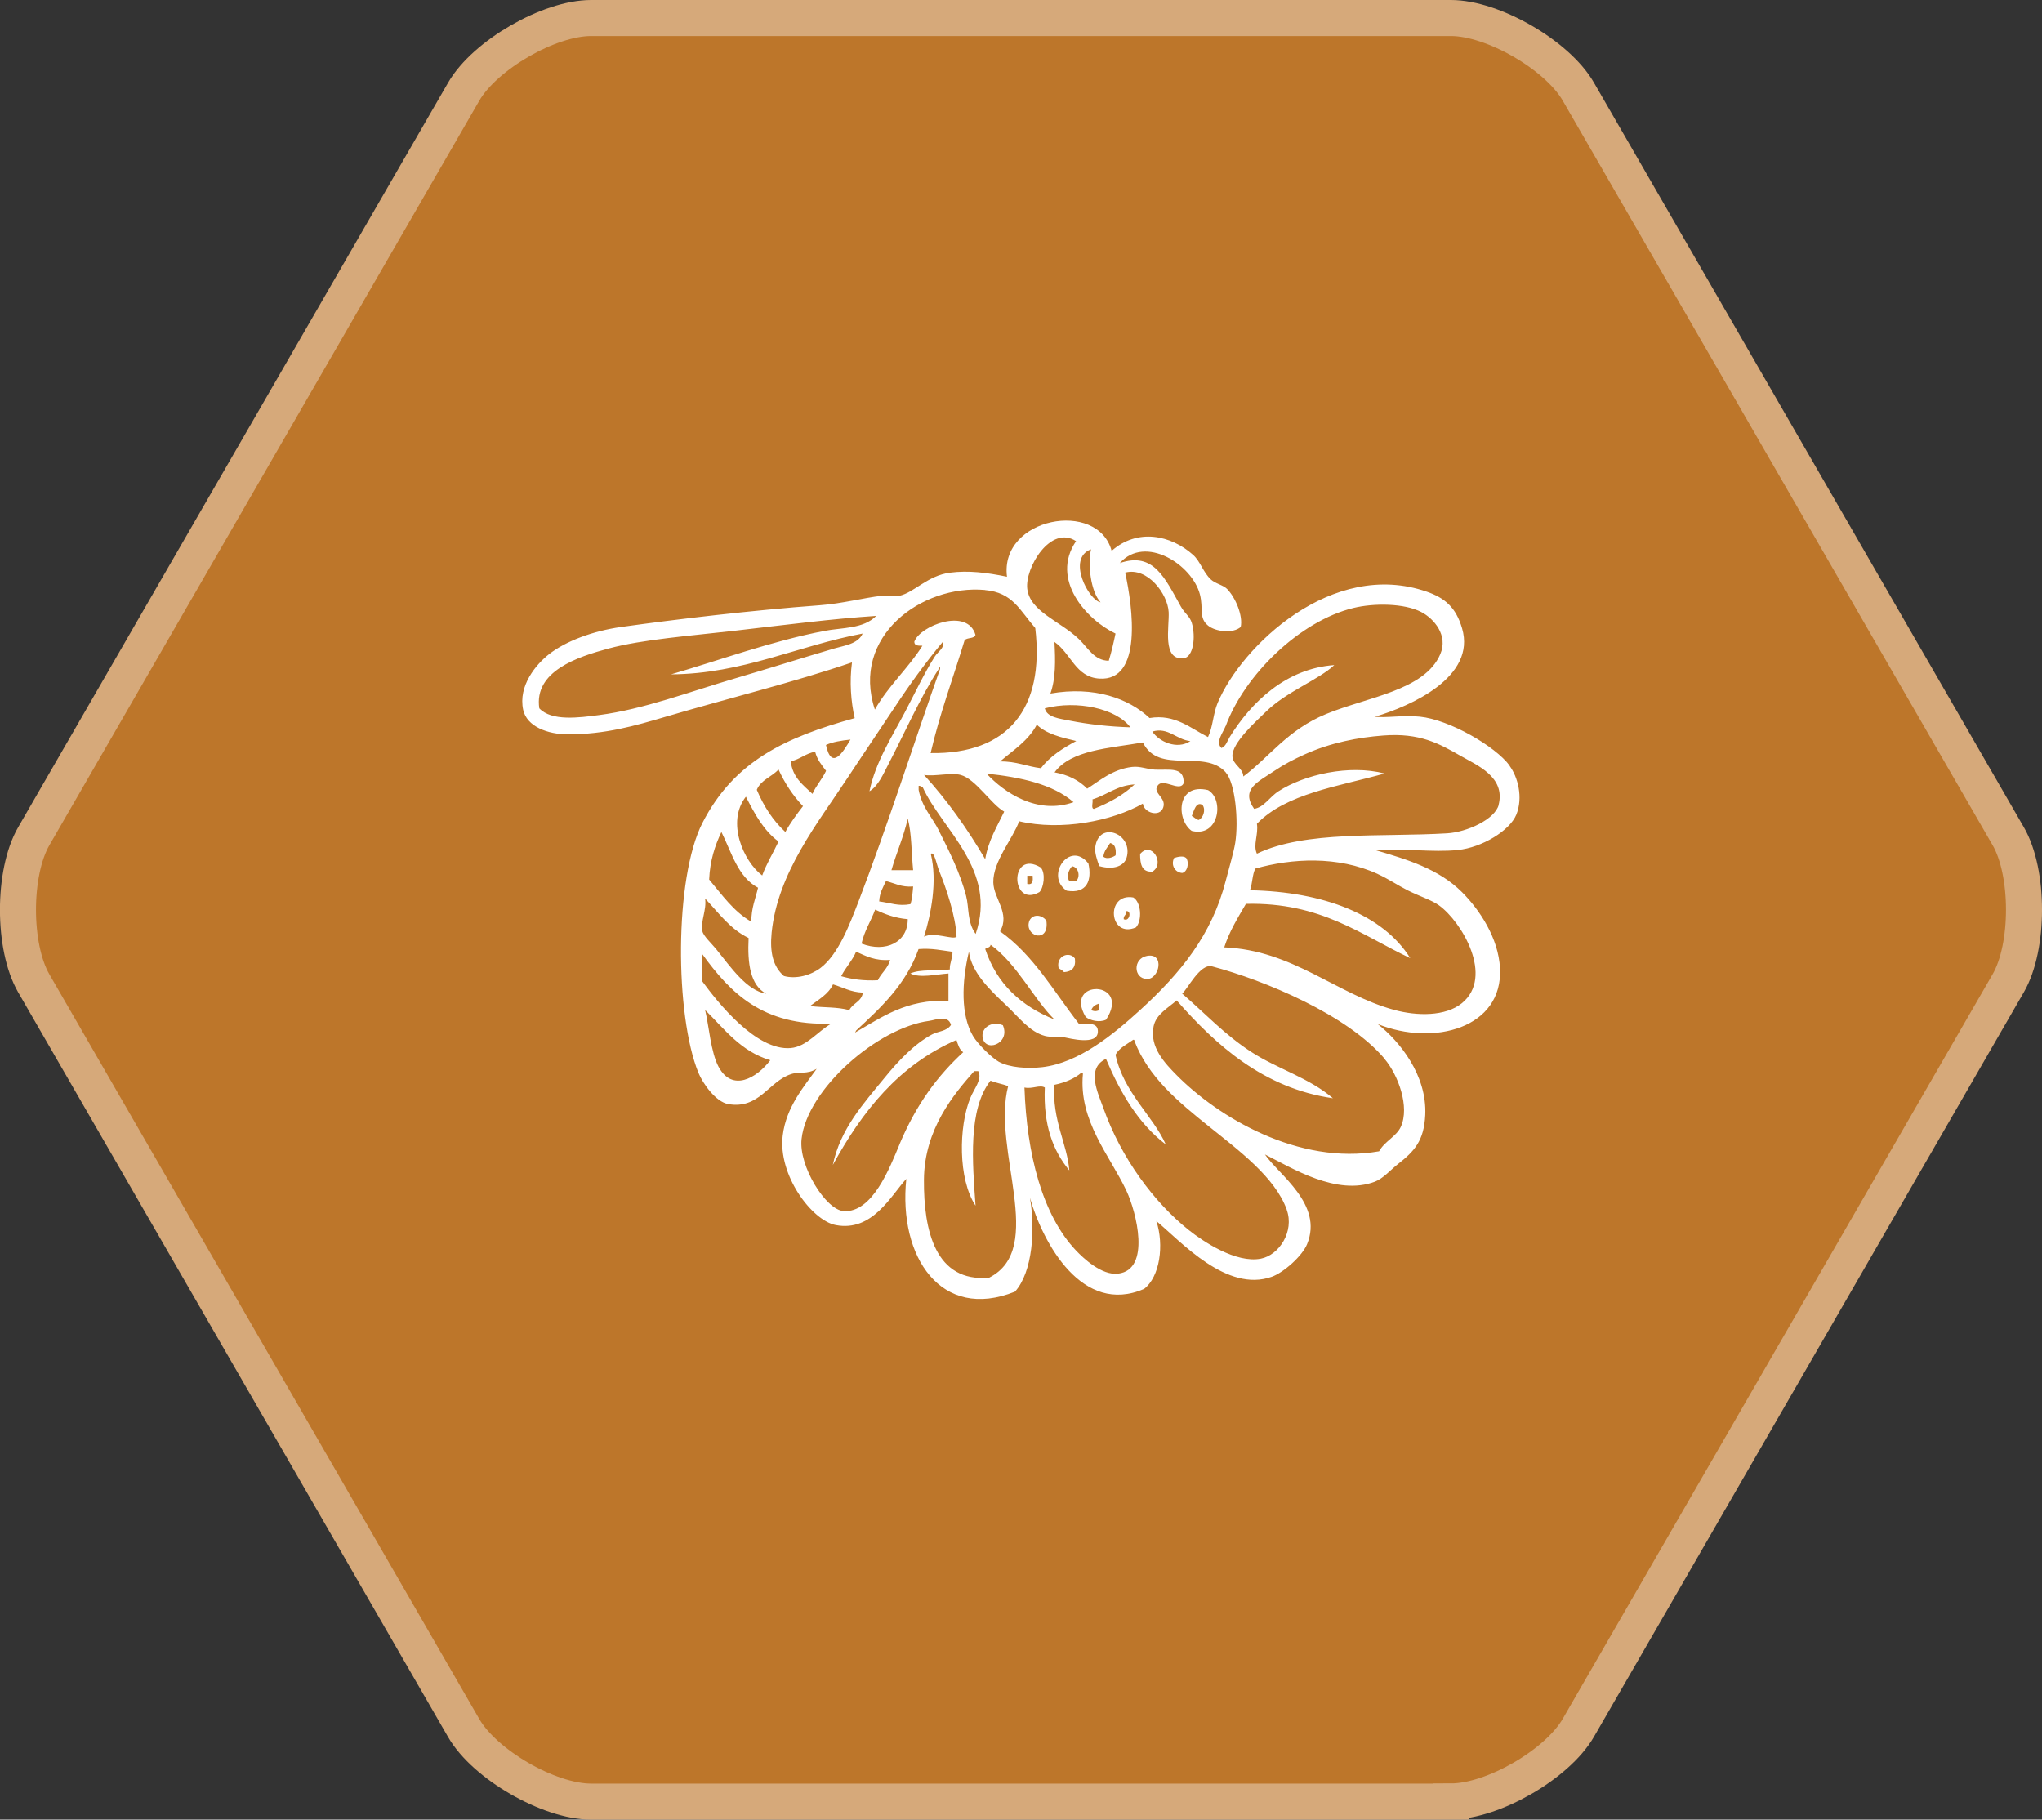
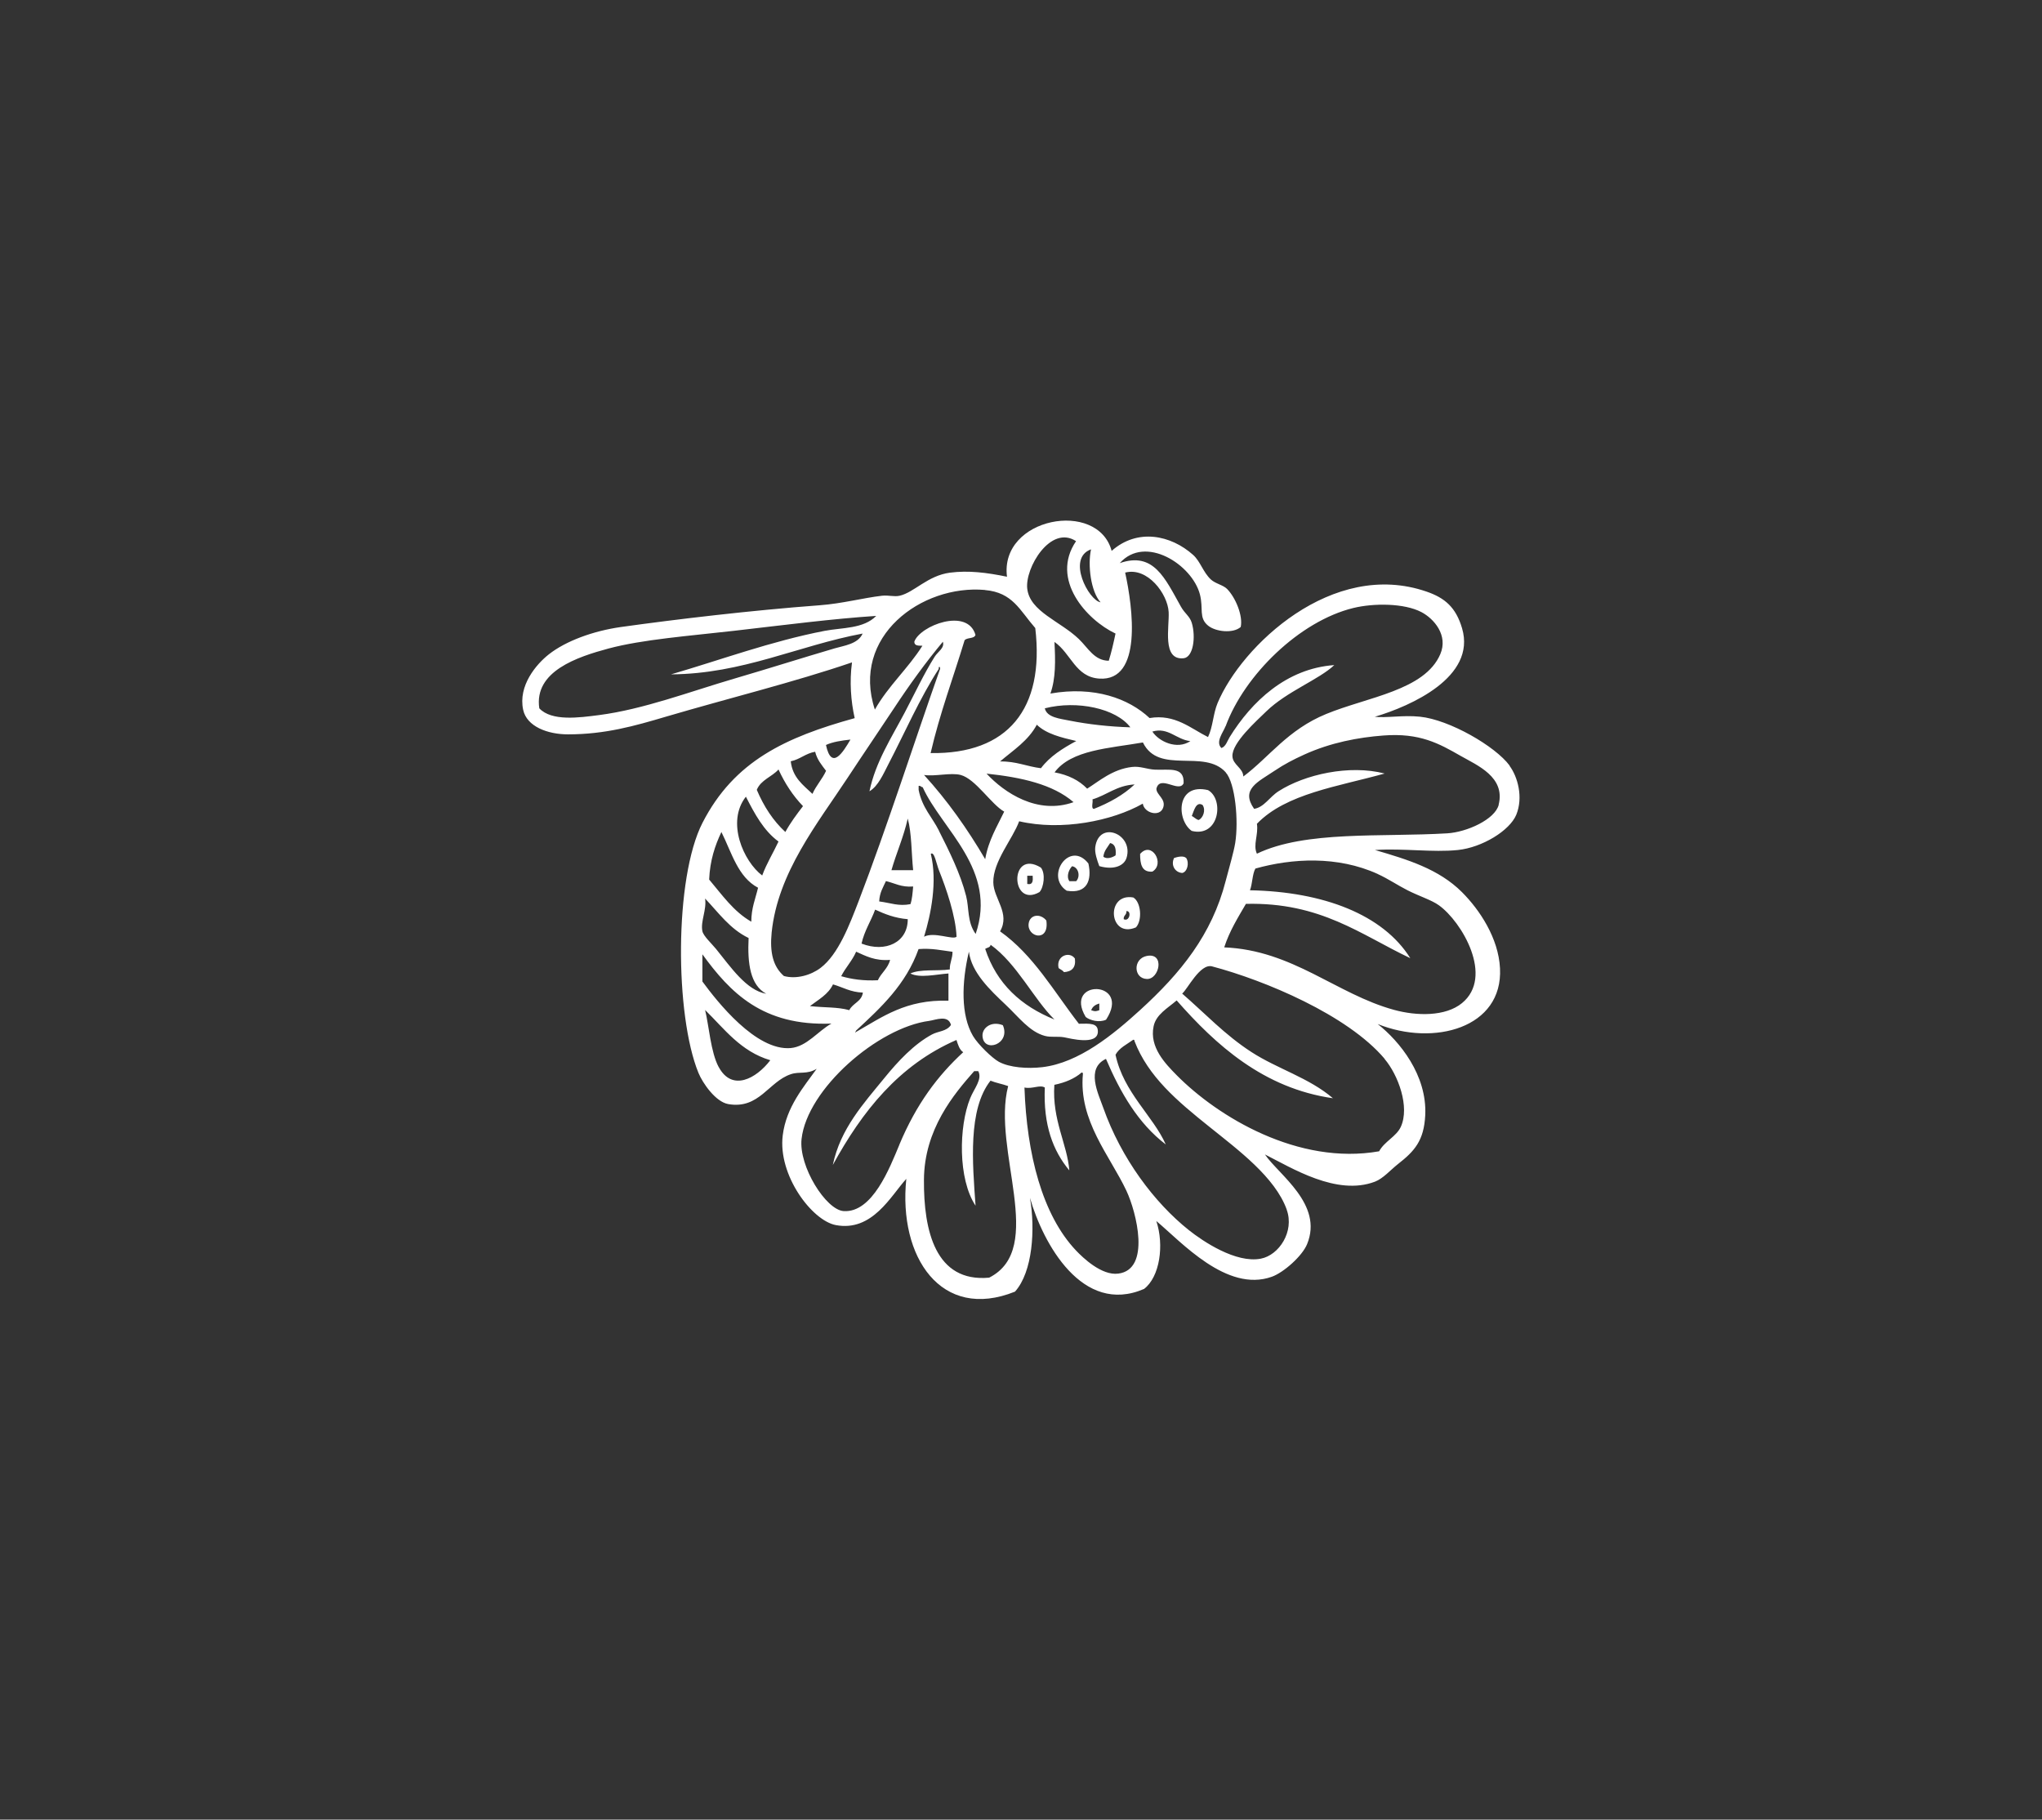
<svg xmlns="http://www.w3.org/2000/svg" id="Layer_2" data-name="Layer 2" viewBox="0 0 226.73 202.02">
  <rect x="0" y="0" width="226.73" height="202.02" fill="#333333" stroke="none" />
  <defs>
    <style>
      .cls-1 {
        fill: #bd762a;
        stroke: #d6a97a;
        stroke-miterlimit: 10;
        stroke-width: 4px;
      }

      .cls-2 {
        fill: #fff;
        fill-rule: evenodd;
        stroke-width: 0px;
      }
    </style>
  </defs>
  <g id="Layer_1-2" data-name="Layer 1">
    <g>
-       <path class="cls-1" d="m161.1,200.02h-95.47c-4.67,0-11.81-4.12-14.14-8.16L3.75,109.17c-2.34-4.04-2.34-12.28,0-16.33L51.49,10.17c2.34-4.05,9.47-8.17,14.14-8.17h95.47c4.67,0,11.81,4.12,14.14,8.16l47.74,82.68c1.17,2.02,1.75,5.09,1.75,8.16s-.58,6.14-1.75,8.16l-47.74,82.68c-2.34,4.04-9.47,8.16-14.14,8.16Z" />
      <g>
        <path class="cls-2" d="m130.36,95.26c-.38.79.1,1.6.9,1.66.56-.1.82-1.1.45-1.66-.32-.3-1-.12-1.36,0Z" />
        <path class="cls-2" d="m132.32,92.25c3.05.76,3.63-3.51,1.81-4.53-3.54-.84-3.53,3.31-1.81,4.53Zm1.21-2.87c.39.58.03,1.47-.45,1.66-.31-.09-.49-.32-.75-.45.23-.53.46-1.68,1.21-1.21Z" />
        <path class="cls-2" d="m109.09,115.03c.13,1.93,3.17.89,2.26-1.21-1.31-.51-2.32.32-2.26,1.21Z" />
        <path class="cls-2" d="m114.22,102.5c-.25,1.54,2.31,2.2,1.96-.3-.67-.83-1.81-.66-1.96.3Z" />
        <path class="cls-2" d="m115.42,99.04c.48-.52.69-2.07.15-2.72-3.52-2.14-3.4,4.58-.15,2.72Zm-1.36-1.81h.6c.04.54.04,1.04-.6.91v-.91Z" />
        <path class="cls-2" d="m127.95,96.77c1.45-.87-.08-3.45-1.36-1.96,0,1.1.17,2.05,1.36,1.96Z" />
        <path class="cls-2" d="m125.83,99.64c-3.11-.54-2.71,4.61.3,3.32.73-.8.56-2.82-.3-3.32Zm-1.06,2.41c-.04-.44.34-.46.3-.9.61-.04.34,1.23-.3.9Z" />
        <path class="cls-2" d="m120.55,112.91c.48.38,1.51.65,2.26.3,2.89-4.4-4.8-4.56-2.26-.3Zm1.51-.75c-.44.14-.46.14-.9,0,.14-.41.48-.63.9-.75v.75Z" />
        <path class="cls-2" d="m127.34,106.13c-1.56.3-1.5,2.51,0,2.56,1.39.05,2.03-2.95,0-2.56Z" />
        <path class="cls-2" d="m117.54,107.48c.2.15.46.25.6.45.84-.06,1.34-.47,1.21-1.51-.59-.85-2.12-.31-1.81,1.06Z" />
        <path class="cls-2" d="m120.85,95.87c-2.07-2.65-4.87,1.41-2.41,3.02,2.26.38,2.82-1.16,2.41-3.02Zm-1.36,1.96h-.75c-.39-.54-.02-1.35.3-1.66.73.12.94,1.16.45,1.66Z" />
        <path class="cls-2" d="m125.08,95.26c.83-2.67-3.06-4.24-3.47-1.21-.08.63.21,1.47.45,2.11,1.65.47,2.76-.06,3.02-.91Zm-1.81-1.66c.54.11.67.63.6,1.36-.29.21-.97.49-1.36.15.08-.68.47-1.04.75-1.51Z" />
        <path class="cls-2" d="m167.62,85c-1.6-2.16-6.7-5.1-9.96-5.43-1.96-.2-3.65.17-5.13,0h.15c3.95-1.18,11.25-4.39,9.66-9.81-.69-2.35-1.93-3.38-3.92-4.07-10.51-3.65-20.6,6.07-23.23,12.37-.5,1.2-.51,2.63-1.06,3.77-1.89-.93-3.65-2.59-6.49-2.11-2.32-2.18-6.15-3.57-11.01-2.72.6-1.68.56-3.67.45-5.73,1.85,1.28,2.33,3.9,4.98,4.07,4.81.32,3.73-7.86,2.87-11.77,2.49-.65,4.72,2.37,4.83,4.38.09,1.65-.76,5.38,1.66,5.13,1.08-.11,1.37-2.37.91-3.92-.23-.76-.76-1.01-1.21-1.81-1.76-3.13-3.02-6.14-6.79-4.83,2.84-3.19,8.04.17,8.9,3.47.41,1.58-.16,2.6.91,3.47.83.68,2.77.9,3.62.15.27-1.23-.56-3.25-1.51-4.22-.43-.44-1.31-.59-1.81-1.06-.86-.81-1.16-2-1.96-2.72-2.47-2.21-6.18-2.99-9.05-.45-1.54-5.73-12.46-3.71-11.62,2.87-2.24-.46-4.27-.72-6.34-.45-2.48.33-3.96,2.19-5.58,2.56-.62.14-1.21-.08-1.96,0-2.09.24-4.39.87-6.94,1.06-7.53.56-15.88,1.55-22.03,2.41-3.12.44-6.13,1.56-8,3.02-1.42,1.11-3.45,3.5-2.87,6.18.4,1.85,2.71,2.72,4.98,2.72,4.12,0,7.38-.93,10.86-1.96,6.92-2.04,14.23-3.83,20.67-6.03-.29,2.14-.12,4.34.3,6.19-7.66,2.12-13.38,4.75-16.9,11.62-3.15,6.15-3.06,21.38-.45,27.76.47,1.15,1.91,3.23,3.32,3.47,3.43.59,4.46-2.49,6.94-3.32.98-.33,1.78.06,2.87-.6-1.39,1.95-3.38,4.22-3.77,7.39-.55,4.42,3.24,9.45,5.88,9.96,4.07.78,6.13-3.26,7.84-5.13-.9,8.68,3.87,15.82,12.07,12.52,1.97-2.2,2.26-6.95,1.66-10.41,1.44,5.03,5.81,13.08,12.67,10.11,1.75-1.34,2.25-4.86,1.36-7.54,2.78,2.32,7.82,7.97,12.82,6.19,1.32-.47,3.38-2.3,3.92-3.62,1.83-4.44-3.17-7.72-4.68-9.96,2.99,1.5,7.97,4.64,12.22,3.02.91-.35,1.71-1.29,2.56-1.96,1.81-1.42,2.88-2.57,3.02-5.43.21-4.43-2.84-8.19-5.28-10.11,6.22,2.51,13.92.45,13.58-6.19-.17-3.35-2.25-6.48-4.22-8.45-2.58-2.58-6.07-3.63-9.66-4.68,3.15-.21,6.41.29,9.2,0,2.7-.28,5.76-2.15,6.49-3.92.78-1.92.17-4.19-.75-5.43Zm-31.53-4.38c2.08-5.66,8.19-11.66,14.18-13.12,2.27-.55,5.63-.54,7.54.45,1.42.74,3.01,2.59,2.11,4.68-1.73,4.03-8.08,4.75-12.67,6.64-4.29,1.76-6.32,4.79-9.2,6.94-.02-.95-1.18-1.3-1.21-2.26-.05-1.48,2.62-3.86,3.77-4.98,2.28-2.21,5.84-3.52,7.54-5.13-5.33.38-9.18,4.06-11.62,8-.26.42-.41,1.03-.91,1.21-.7-.67.21-1.76.45-2.41Zm-3.92,1.66c-1.49,1-3.51.04-4.22-1.06,1.77-.52,2.66.9,4.22,1.06Zm3.92,3.47c1.07,1.19,1.45,5.39,1.06,7.84-.17,1.03-.66,2.7-1.06,4.22-1.53,5.96-4.99,10.22-9.5,14.33-3.01,2.74-6.8,5.86-10.86,6.34-1.65.19-3.64.05-4.83-.6-.74-.41-2.31-1.92-2.87-2.87-1.35-2.3-1.27-5.9-.45-9.35.3,2.33,2.36,4.26,4.07,5.88,1.47,1.38,2.65,3.01,4.37,3.47.67.18,1.44.03,2.11.15.66.12,3.72.94,3.77-.6.03-1-.89-.92-2.11-.9-2.77-3.57-5.04-7.63-8.75-10.26,1.16-2-.72-3.64-.75-5.43-.05-2.32,2.17-4.85,2.87-6.79,4.68,1.09,10.32-.02,13.73-1.96.15,1.06,1.89,1.52,2.26.45.34-.98-.77-1.42-.75-2.11.39-1.59,2.52.52,3.02-.6.09-1.88-1.58-1.44-3.17-1.51-.9-.04-1.65-.41-2.56-.3-2.17.25-3.68,1.6-4.98,2.41-.89-.92-2.09-1.53-3.62-1.81,1.86-2.51,6.08-2.67,9.81-3.32,1.77,3.63,6.81.66,9.2,3.32Zm-30.78,22.33v3.02c-4.72-.15-7.34,1.81-10.26,3.47-.18.21-.06.01,0-.15,2.77-2.56,5.54-5.12,6.94-9.05,1.48-.12,2.57.15,3.77.3.01.77-.32,1.19-.3,1.96-1.41.2-3.29-.07-4.38.45,1.07.54,2.88.09,4.22,0Zm-3.92-9.66c-.06.7-.11,1.4-.3,1.96-1.33.26-2.2-.14-3.47-.3.04-.97.44-1.58.75-2.26.98.23,1.7.71,3.02.6Zm-2.41-1.81c.56-1.95,1.35-3.68,1.81-5.73.45,1.66.4,3.82.6,5.73h-2.41Zm1.81,5.43c.02,2.58-2.46,3.76-5.13,2.72.32-1.44,1.04-2.48,1.51-3.77,1.07.49,2.17.94,3.62,1.06Zm-1.96,4.53c-.24.96-.98,1.43-1.36,2.26-1.59.08-2.91-.11-4.07-.45.49-.97,1.22-1.7,1.66-2.72,1.08.48,2.08,1.04,3.77.91Zm-3.02,3.62c-.13,1.02-1.13,1.18-1.51,1.96-1.36-.37-2.64-.26-4.37-.45.94-.72,2.03-1.29,2.56-2.41,1.09.31,1.95.87,3.32.91Zm6.79-6.19c.77-2.49,1.5-6.14.75-9.2.39-.32.63,1.13.9,1.81.81,2.01,1.87,5.09,1.96,7.39-.41.38-2.48-.59-3.62,0Zm1.66-11.77c-.77-1.53-1.87-2.55-2.26-4.53v-.45c.24-.04.26.14.45.15,2.11,4.68,8.33,9.17,5.88,16.29-.96-1.33-.71-2.87-1.06-4.22-.63-2.48-1.88-4.99-3.02-7.24Zm14.94-3.17c-4.01,1.43-7.7-1.06-9.66-3.17,3.86.41,7.36,1.18,9.66,3.17Zm-8.15-4.53c1.47-1.25,3.13-2.3,4.07-4.07,1.05,1.02,2.7,1.42,4.38,1.81-1.5.81-2.93,1.7-3.92,3.02-1.57-.19-2.74-.78-4.53-.75Zm.45,5.58c-.8,1.67-1.75,3.18-2.11,5.28-1.99-3.39-4.22-6.54-6.79-9.35,1.2.19,2.97-.29,4.07,0,1.65.44,3.4,3.27,4.83,4.07Zm-1.51,14.78c2.93,2.1,4.8,6.06,7.09,8.3-3.69-1.49-6.41-3.95-7.69-7.84.2-.15.56-.14.6-.45Zm11.31-16.14c1.62-.49,2.68-1.54,4.68-1.66-1.24,1.17-2.79,2.03-4.53,2.72-.34-.07-.06-.74-.15-1.06Zm4.22-8c-2.35-.07-4.68-.33-6.79-.75-1.02-.21-2.5-.34-2.72-1.36,3.6-.92,7.92.02,9.5,2.11Zm-4.38-19.76c-.38,1.74-.03,4.68,1.06,5.88-1.31-.2-3.8-4.89-1.06-5.88Zm-1.66-.91c-2.91,4.27,1.2,8.76,4.38,10.26-.22,1.04-.45,2.06-.75,3.02-1.61-.02-2.28-1.41-3.32-2.41-2.07-1.99-5.43-3.04-5.73-5.58-.28-2.31,2.6-7.16,5.43-5.28Zm-10.11,5.43c3.08.27,3.84,2.23,5.58,4.22,1.06,8.98-3.06,14.02-11.62,13.88,1.02-4.41,2.51-8.36,3.77-12.52.26-.34,1.07-.14,1.21-.6-.88-3.07-6.16-1.03-6.79.75-.01.47.46.45.9.45-1.59,2.53-3.79,4.45-5.28,7.09-2.68-8.12,5.18-13.9,12.22-13.28Zm-16.75,6.49c-3.64,1.07-7.22,2.21-11.01,3.32-4.99,1.46-10.15,3.43-15.09,4.07-2.23.29-5.27.71-6.64-.75-.61-4.12,4.24-5.71,7.69-6.64,3.78-1.01,8.99-1.4,13.88-1.96,5.91-.68,10.98-1.34,15.84-1.66-1.42,1.45-3.8,1.29-5.73,1.66-5.95,1.15-11.58,3.24-17.05,4.83,7.95-.05,14.11-3.19,21.27-4.53-.51,1.17-2.08,1.34-3.17,1.66Zm6.64,6.64c1.73-2.63,3.57-5.16,5.43-7.39.22.69-.55,1.09-.91,1.66-1.18,1.87-2.23,4.12-3.32,6.19-1.47,2.79-3.25,5.51-3.92,8.75.97-.57,1.54-1.92,2.11-3.02,1.76-3.38,3.51-7.38,5.58-10.56-.02-.37.18-.26.15,0-2.62,7.37-5.94,17.72-9.05,25.8-.99,2.56-2.23,5.88-4.22,7.39-1.07.81-2.69,1.28-4.07.9-1.21-1.06-1.58-2.62-1.36-4.83.68-6.65,5.09-12.1,8.45-17.2,1.73-2.63,3.47-5.18,5.13-7.69Zm-4.83,3.47c-.79,1.34-2.09,3.52-2.72.6.76-.35,1.72-.49,2.72-.6Zm-3.92,1.36c.22.88.74,1.48,1.21,2.11-.42.93-1.1,1.62-1.51,2.56-1.03-.98-2.21-1.81-2.41-3.62,1.04-.21,1.64-.88,2.72-1.06Zm-4.07,1.96c.71,1.55,1.61,2.92,2.72,4.07-.7.91-1.39,1.83-1.96,2.87-1.36-1.25-2.39-2.84-3.17-4.68.45-1.11,1.68-1.44,2.41-2.26Zm-3.62,3.02c.97,1.9,1.97,3.77,3.62,4.98-.59,1.27-1.31,2.41-1.81,3.77-2.07-1.56-4.02-5.94-1.81-8.75Zm-2.72,3.92c1.14,2.28,1.83,5.01,4.07,6.19-.29,1.22-.75,2.26-.75,3.77-1.98-1.14-3.25-2.99-4.68-4.68.09-2.12.65-3.78,1.36-5.28Zm-1.81,7.39c1.5,1.57,2.75,3.38,4.83,4.38-.14,2.86.19,5.24,1.96,6.19-2.2-.37-3.94-2.96-5.58-4.98-.5-.61-1.39-1.42-1.51-1.96-.23-1.09.49-2.38.3-3.62Zm1.51,18.71c-.89-1.65-1.08-4.6-1.51-6.34,2.16,2.12,3.95,4.6,7.24,5.58-1.57,2.05-4.25,3.51-5.73.75Zm8-2.11c-3.87.33-8.17-5.16-9.81-7.39v-3.02c3.09,4.25,6.69,7.99,14.33,7.69-1.5.83-2.73,2.56-4.53,2.72Zm12.07,10.71c-1.08,2.58-2.99,7.59-6.19,7.39-1.97-.12-5.01-4.98-4.68-8,.61-5.55,8.48-12.38,14.18-13.12.67-.09,2.1-.72,2.41.45-.48.73-1.41.68-2.11,1.06-1.99,1.07-3.77,2.97-5.28,4.83-2.3,2.82-4.89,5.63-5.73,9.66,3.26-5.95,7.32-11.09,13.73-13.88.17.53.33,1.08.75,1.36-2.82,2.6-5.18,5.71-7.09,10.26Zm9.96,14.78c-5.97.55-7.28-5.22-7.24-10.86.03-5.62,3.34-9.53,5.58-12.07h.45c.48.91-.46,1.92-.9,3.02-1.26,3.12-1.37,8.94.6,11.92-.34-4.74-.86-10.68,1.66-13.88.6.25,1.34.37,1.96.6-1.85,7.08,4.29,18.03-2.11,21.27Zm14.33-.45c-1.84.24-3.92-1.76-4.68-2.56-3.75-3.95-5.48-10.72-5.73-18.1.89.19,1.7-.34,2.26,0-.18,4.16.91,7.03,2.72,9.2-.22-2.89-1.93-5.61-1.66-9.5,1.21-.25,2.23-.68,3.02-1.36.13-.03.14.06.15.15-.49,5.21,3,9.08,4.83,12.97,1.12,2.39,2.73,8.74-.9,9.2Zm18.71-7.09c.87,2.41-.85,5.04-2.87,5.43-2.77.54-6.43-1.92-8-3.17-3.83-3.05-7.51-7.96-9.5-13.58-.57-1.61-1.96-4.37.3-5.43,1.61,3.77,3.59,7.18,6.64,9.5-1.41-3.17-4.69-5.77-5.58-9.96.43-.78,1.26-1.15,1.96-1.66.13-.03.14.06.15.15,1.51,3.93,4.75,6.66,8.3,9.5,3.22,2.59,7.3,5.6,8.6,9.2Zm10.86-16.75c1.52,1.79,2.82,5.32,1.81,7.54-.49,1.08-1.82,1.62-2.41,2.72-8.97,1.58-17.89-3.81-22.48-8.45-1.24-1.26-3.05-3.1-2.56-5.43.27-1.31,1.55-2,2.56-2.87,4.35,4.95,9.65,9.76,17.35,10.86-2.66-2.28-6.17-3.26-9.05-5.13-2.93-1.89-5.17-4.31-7.69-6.49.58-.45,1.98-3.37,3.32-3.02,5.82,1.54,15.03,5.38,19.16,10.26Zm-.75-20.52c1.15.52,2.21,1.25,3.32,1.81,1.33.67,2.65,1.07,3.47,1.66,2.55,1.83,6.14,7.93,2.56,10.86-1.83,1.5-5.03,1.44-7.54.75-6.41-1.75-11.24-6.63-18.86-6.94.59-1.82,1.52-3.3,2.41-4.83,8.3-.2,12.76,3.43,18.25,6.03-3.02-4.83-9.62-7.38-17.8-7.54.28-.73.25-1.77.6-2.41,4.07-1.14,9.12-1.43,13.58.6Zm13.43-7.69c-.41,1.62-3.53,3.04-5.73,3.17-7.31.44-15.72-.33-21.12,2.26-.46-.97.19-2.12,0-3.32,3.23-3.36,9.04-4.14,14.18-5.58-3.93-1.02-8.88.11-11.77,1.96-1.03.66-1.61,1.79-2.72,1.96-1.52-2.17.4-2.97,2.26-4.22,1.1-.74,2.09-1.25,3.32-1.81,2.93-1.33,5.99-1.9,8.75-2.11,4.07-.32,6.22.9,8.6,2.26,1.82,1.04,5,2.34,4.22,5.43Z" />
      </g>
    </g>
  </g>
</svg>